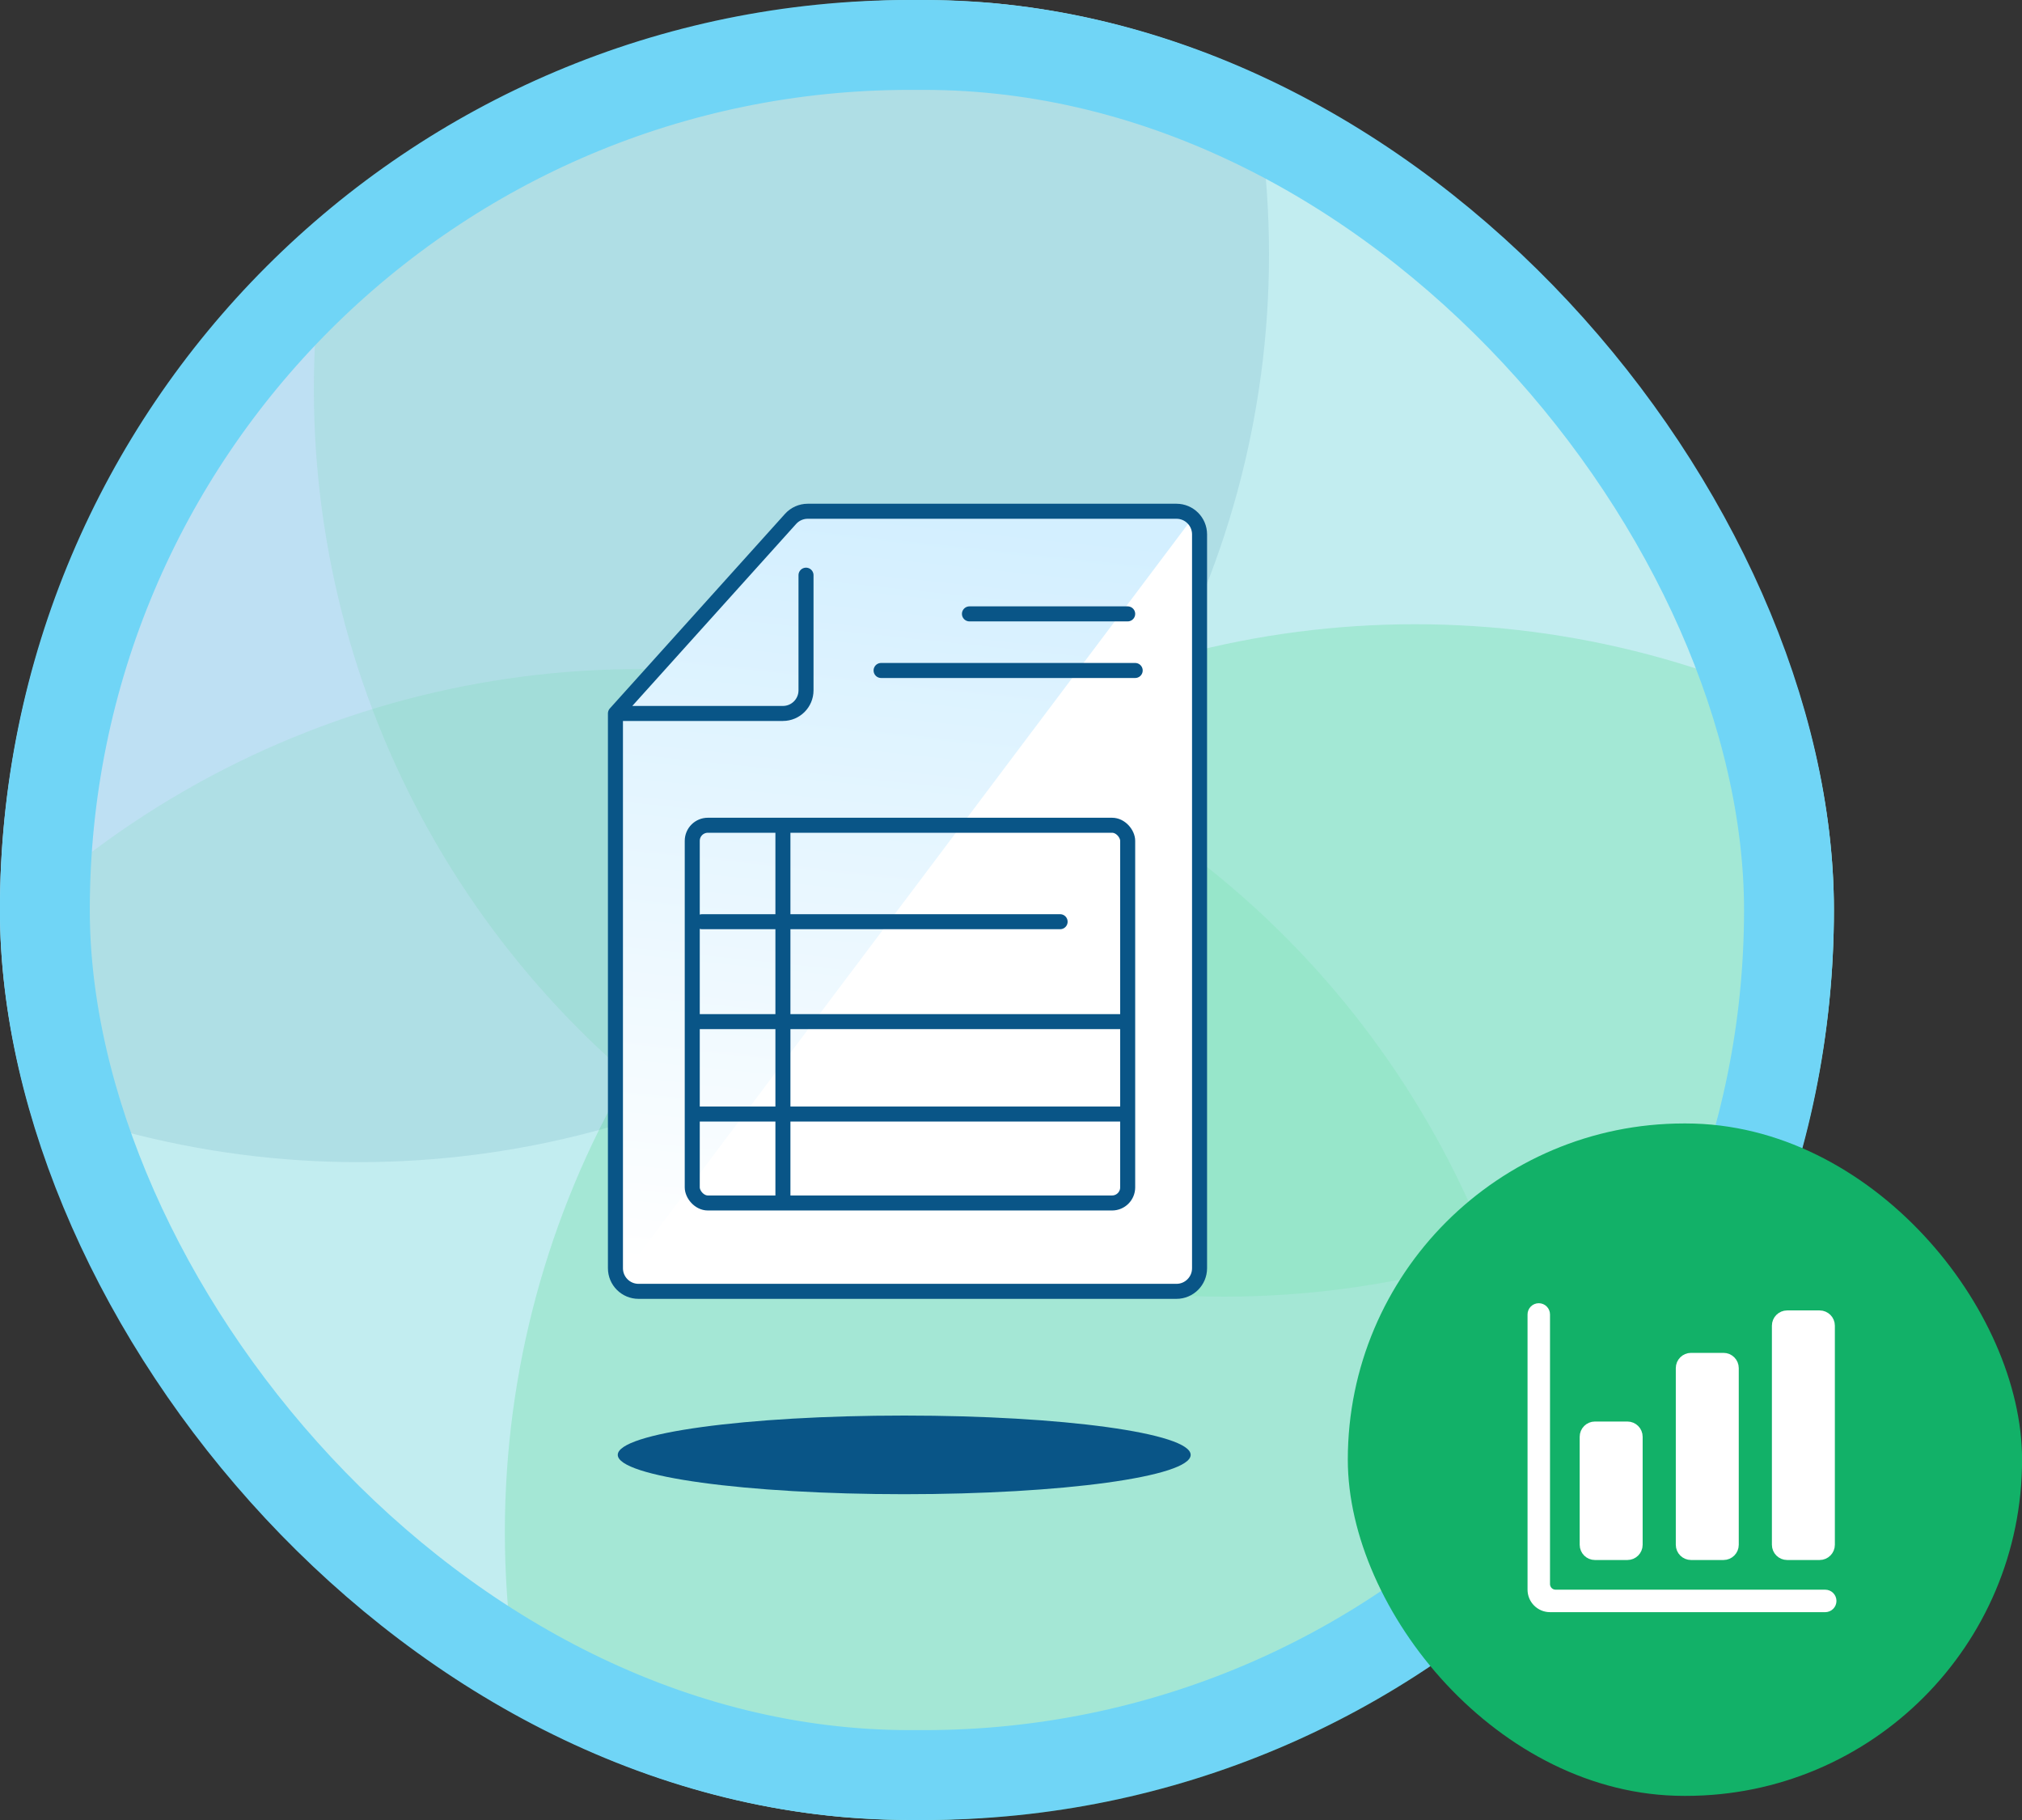
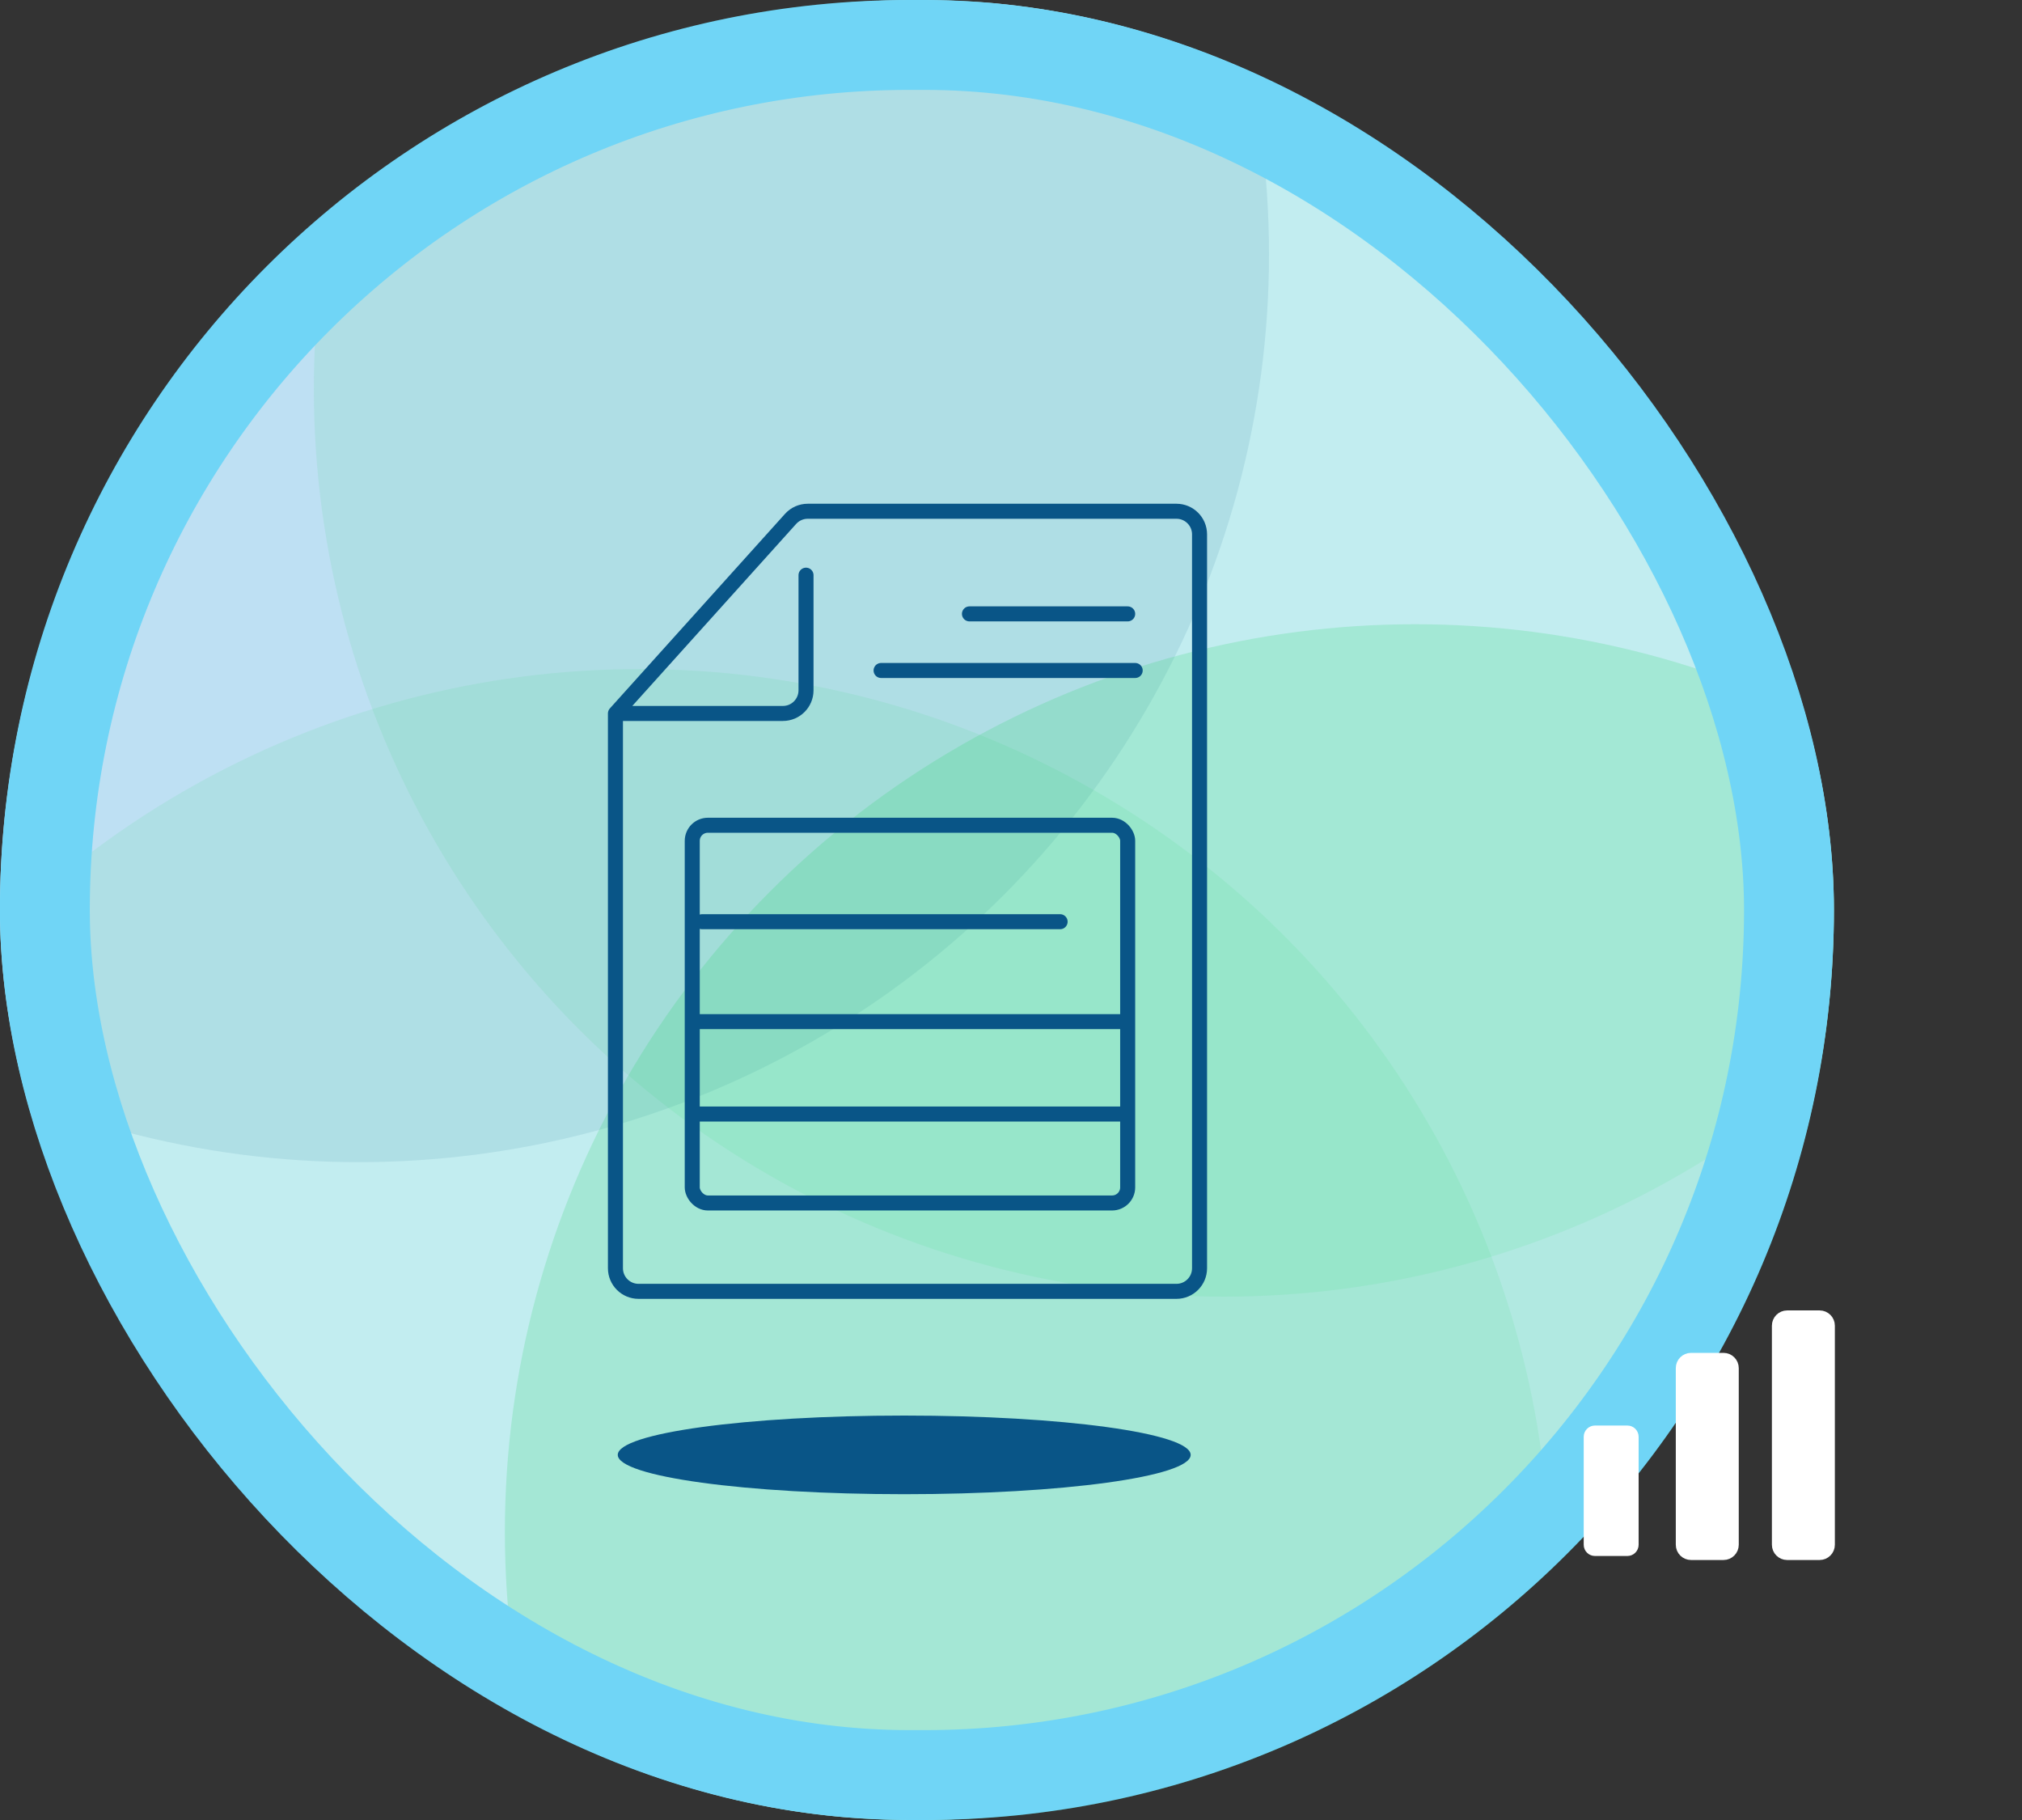
<svg xmlns="http://www.w3.org/2000/svg" fill="none" height="162" viewBox="0 0 180 162" width="180">
  <rect x="0" y="0" width="180" height="162" fill="#333333" stroke="none" />
  <g clip-path="url(#clip0_4730_49)">
    <path d="M-0.006 81C-0.006 102.483 8.595 123.085 23.903 138.276C39.212 153.466 59.975 162 81.625 162C103.275 162 124.038 153.466 139.346 138.276C154.655 123.085 163.255 102.483 163.255 81C163.255 59.517 154.655 38.915 139.346 23.724C124.038 8.534 103.275 0 81.625 0C59.975 0 39.212 8.534 23.903 23.724C8.595 38.915 -0.006 59.517 -0.006 81Z" fill="#D3EFFF" />
    <ellipse cx="108.967" cy="34.616" fill="#29D46C" opacity="0.1" rx="81.03" ry="80.8" />
    <ellipse cx="31.938" cy="22.645" fill="#095587" opacity="0.1" rx="81.03" ry="80.8" />
    <ellipse cx="125.973" cy="136.364" fill="#29D46C" opacity="0.2" rx="81.03" ry="80.8" />
    <ellipse cx="56.947" cy="140.355" fill="#29D46C" opacity="0.1" rx="81.03" ry="80.8" />
    <rect height="4459.99" stroke="#095587" stroke-width="100" width="7947.77" x="-2892.7" y="-1788.58" />
    <g clip-path="url(#clip1_4730_49)">
      <path d="M71.238 46.056H106.71L55.301 114.944V63.535L71.238 46.056Z" fill="url(#paint0_linear_4730_49)" />
      <path d="M106.196 46.056V114.944L54.787 114.43L106.196 46.056Z" fill="white" />
    </g>
    <path d="M54.787 63.505V112.887C54.787 114.023 55.708 114.944 56.844 114.944H104.729C105.864 114.944 106.785 114.023 106.785 112.887V47.563C106.785 46.428 105.864 45.507 104.729 45.507H71.905C71.322 45.507 70.766 45.755 70.377 46.188L54.787 63.505ZM54.787 63.505H69.696C70.831 63.505 71.752 62.584 71.752 61.448V51.197" stroke="#095587" stroke-linecap="round" stroke-linejoin="round" stroke-width="1.337" />
    <line stroke="#095587" stroke-linecap="round" stroke-width="1.337" x1="86.301" x2="100.387" y1="54.642" y2="54.642" />
    <path d="M78.435 59.68L101.055 59.68" stroke="#095587" stroke-linecap="round" stroke-width="1.337" />
    <rect height="33.621" rx="1.388" stroke="#095587" stroke-width="1.337" width="38.762" x="61.625" y="73.457" />
-     <path d="M69.696 73.817L69.696 106.718" stroke="#095587" stroke-linecap="round" stroke-width="1.337" />
    <path d="M94.372 82.042H62.499" stroke="#095587" stroke-linecap="round" stroke-width="1.337" />
    <line stroke="#095587" stroke-width="1.337" x1="100.027" x2="61.984" y1="90.936" y2="90.936" />
    <line stroke="#095587" stroke-width="1.337" x1="100.027" x2="61.984" y1="99.161" y2="99.161" />
    <path d="M105.994 129.5C105.994 127.568 94.578 126 80.494 126C66.41 126 54.994 127.568 54.994 129.5C54.994 131.432 66.412 133 80.494 133C94.576 133 105.994 131.435 105.994 129.5Z" fill="#095587" />
  </g>
  <rect height="154" rx="77" stroke="#70D5F6" stroke-width="8" width="155.261" x="3.994" y="4" />
-   <rect fill="#12B168" height="59.852" rx="29.926" width="60.023" x="119.983" y="100" />
-   <path d="M162.483 141.5H138.483C138.351 141.5 138.223 141.447 138.13 141.354C138.036 141.26 137.983 141.133 137.983 141V117C137.983 116.735 137.878 116.48 137.69 116.293C137.503 116.105 137.248 116 136.983 116C136.718 116 136.464 116.105 136.276 116.293C136.089 116.48 135.983 116.735 135.983 117V141.5C135.983 142.03 136.194 142.539 136.569 142.914C136.944 143.289 137.453 143.5 137.983 143.5H162.483C162.748 143.5 163.003 143.395 163.19 143.207C163.378 143.02 163.483 142.765 163.483 142.5C163.483 142.235 163.378 141.98 163.19 141.793C163.003 141.605 162.748 141.5 162.483 141.5Z" fill="white" />
  <path d="M149.539 121.778C149.539 121.225 149.986 120.778 150.539 120.778H153.428C153.98 120.778 154.428 121.225 154.428 121.778V137.5C154.428 138.052 153.98 138.5 153.428 138.5H150.539C149.986 138.5 149.539 138.052 149.539 137.5V121.778Z" fill="white" />
  <path d="M158.094 118C158.094 117.448 158.542 117 159.094 117H161.983C162.535 117 162.983 117.448 162.983 118V137.5C162.983 138.052 162.535 138.5 161.983 138.5H159.094C158.542 138.5 158.094 138.052 158.094 137.5V118Z" fill="white" />
  <path d="M140.983 127.889C140.983 127.337 141.431 126.889 141.983 126.889H144.872C145.424 126.889 145.872 127.337 145.872 127.889V137.5C145.872 138.052 145.424 138.5 144.872 138.5H141.983C141.431 138.5 140.983 138.052 140.983 137.5V127.889Z" fill="white" />
  <path d="M149.539 121.778C149.539 121.225 149.986 120.778 150.539 120.778H153.428C153.98 120.778 154.428 121.225 154.428 121.778V137.5C154.428 138.052 153.98 138.5 153.428 138.5H150.539C149.986 138.5 149.539 138.052 149.539 137.5V121.778Z" stroke="white" stroke-linecap="round" stroke-width="0.716" />
  <path d="M158.094 118C158.094 117.448 158.542 117 159.094 117H161.983C162.535 117 162.983 117.448 162.983 118V137.5C162.983 138.052 162.535 138.5 161.983 138.5H159.094C158.542 138.5 158.094 138.052 158.094 137.5V118Z" stroke="white" stroke-linecap="round" stroke-width="0.716" />
-   <path d="M140.983 127.889C140.983 127.337 141.431 126.889 141.983 126.889H144.872C145.424 126.889 145.872 127.337 145.872 127.889V137.5C145.872 138.052 145.424 138.5 144.872 138.5H141.983C141.431 138.5 140.983 138.052 140.983 137.5V127.889Z" stroke="white" stroke-linecap="round" stroke-width="0.716" />
  <defs>
    <linearGradient gradientUnits="userSpaceOnUse" id="paint0_linear_4730_49" x1="81.006" x2="73.833" y1="46.056" y2="114.188">
      <stop stop-color="#D3EFFF" />
      <stop offset="1" stop-color="white" />
    </linearGradient>
    <clipPath id="clip0_4730_49">
      <rect fill="white" height="162" rx="81" width="163.261" x="-0.006" />
    </clipPath>
    <clipPath id="clip1_4730_49">
-       <rect fill="white" height="68.887" transform="translate(54.787 46.056)" width="52.437" />
-     </clipPath>
+       </clipPath>
  </defs>
</svg>